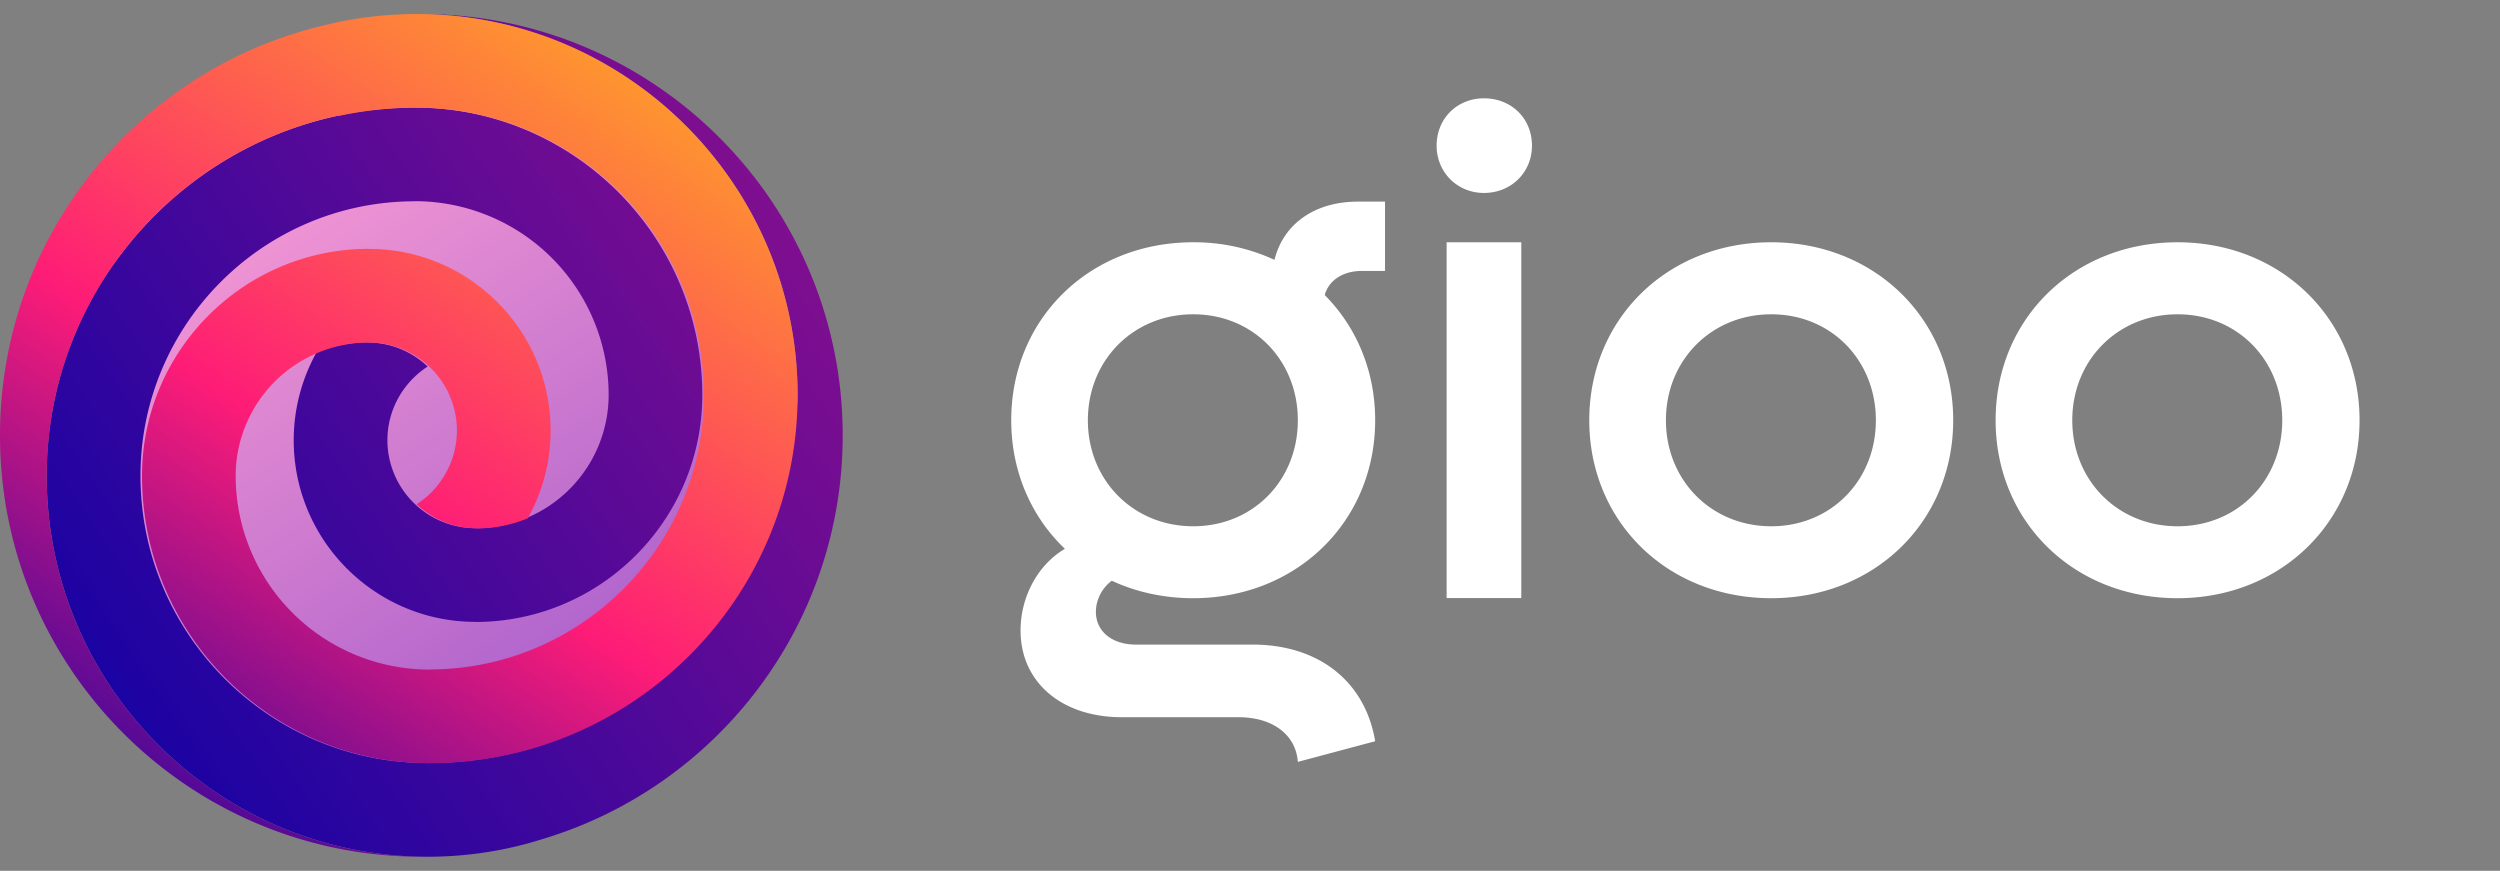
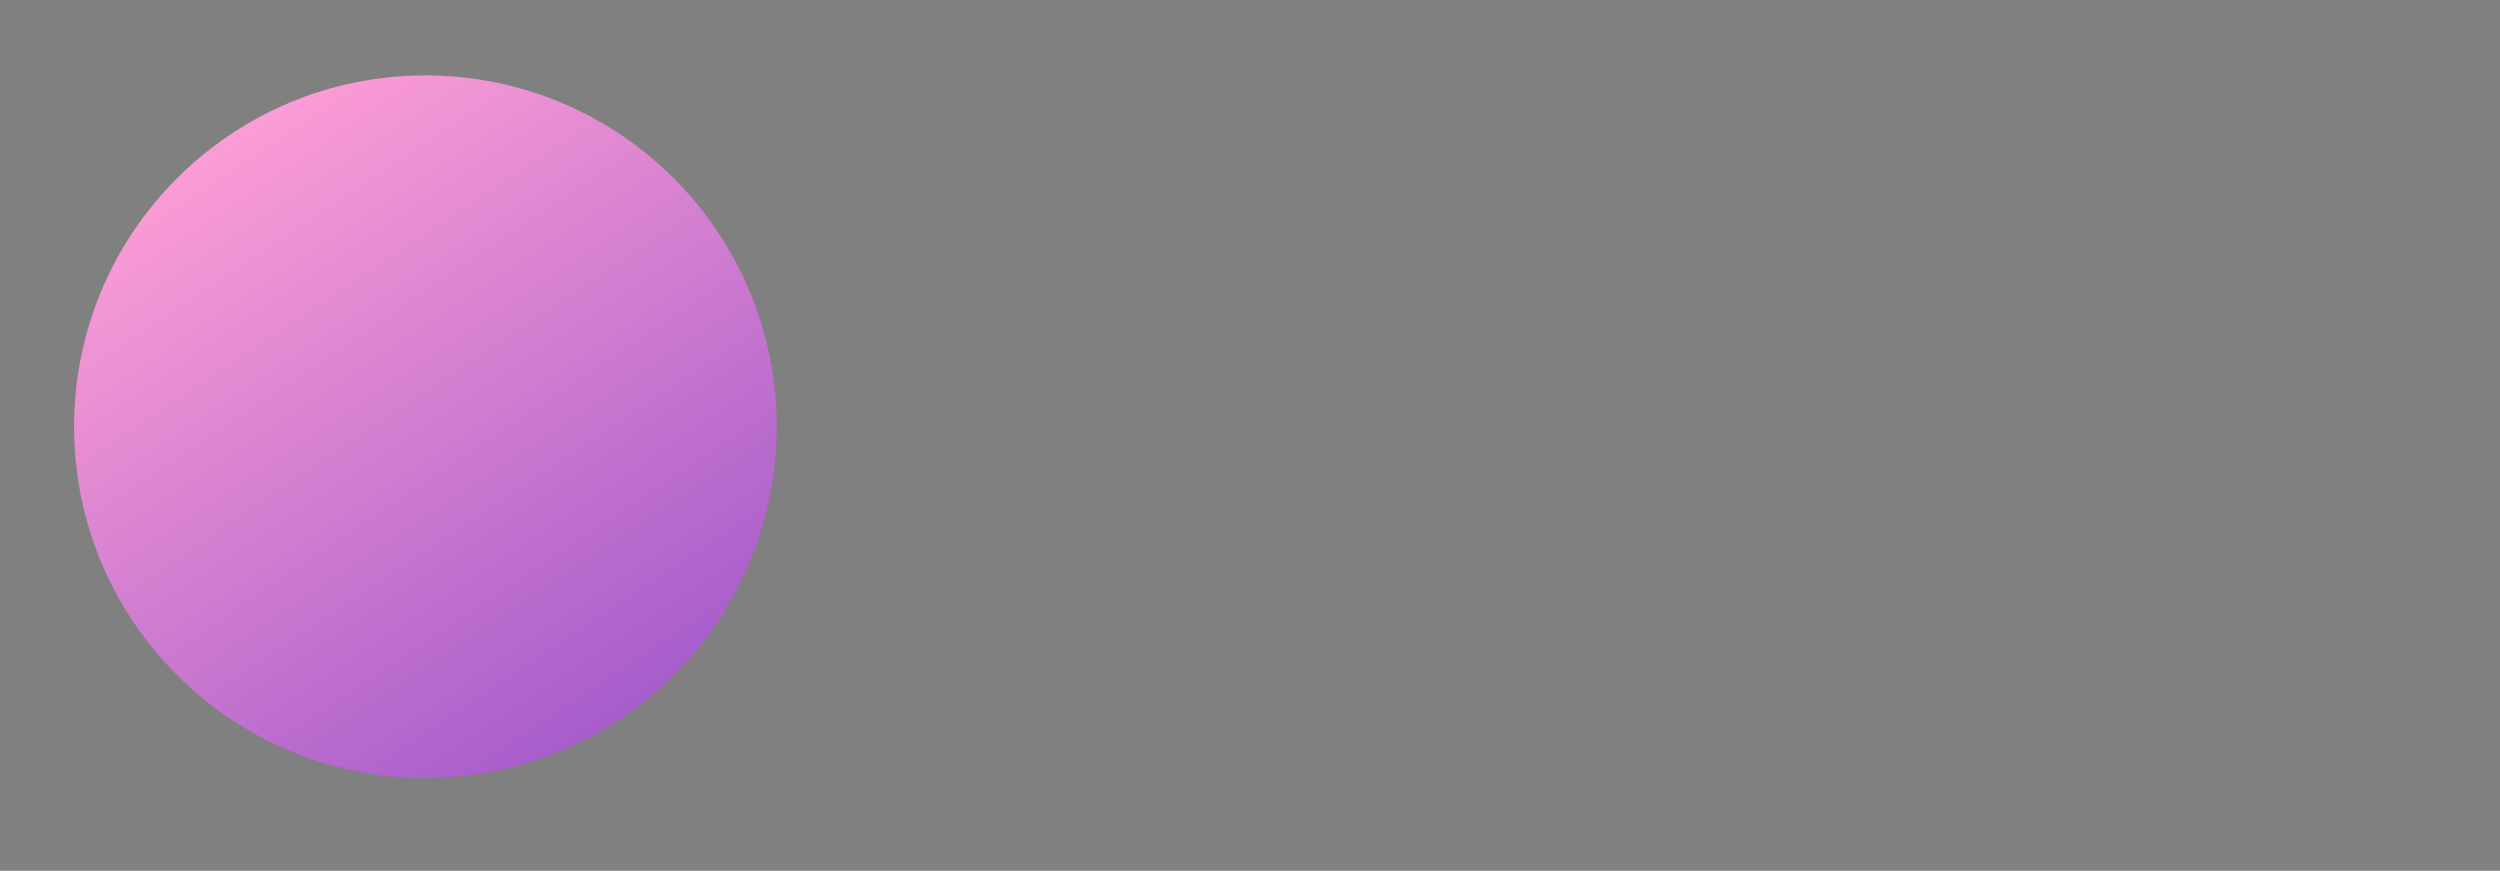
<svg xmlns="http://www.w3.org/2000/svg" height="31" viewBox="0 0 89 31" width="89">
  <rect x="0" y="0" width="89" height="31" fill="#808080" stroke="none" />
  <defs>
    <linearGradient id="4zrquwer7a" x1="20.432%" x2="126.678%" y1="5.762%" y2="164.718%">
      <stop offset="0%" stop-color="#FE9FD5" />
      <stop offset="100%" stop-color="#5C25C3" />
    </linearGradient>
    <linearGradient id="8qy1ot96xb" x1="195.781%" x2="-12.566%" y1="-50.868%" y2="97.854%">
      <stop offset="0%" stop-color="#FE1C77" />
      <stop offset="100%" stop-color="#0000A8" />
    </linearGradient>
    <linearGradient id="0lcofily4c" x1="90.838%" x2="11.654%" y1="-19.339%" y2="108.613%">
      <stop offset="0%" stop-color="#FFD00C" />
      <stop offset="30.19%" stop-color="#FE7343" />
      <stop offset="58.34%" stop-color="#FE1C77" />
      <stop offset="100%" stop-color="#0000A8" />
    </linearGradient>
  </defs>
  <g fill="none" fill-rule="evenodd">
-     <path d="M45.372 9.251a6.816 6.816 0 0 0-2.894-.626c-3.702 0-6.478 2.73-6.478 6.336 0 1.834.718 3.44 1.91 4.577-.966.571-1.578 1.706-1.578 2.91 0 1.828 1.448 3.085 3.607 3.085h4.152c1.21 0 2.041.617 2.112 1.59l2.753-.735c-.356-2.136-2.017-3.441-4.366-3.441h-4.153c-.854 0-1.423-.475-1.423-1.163 0-.422.208-.844.565-1.11.863.4 1.843.622 2.899.622 3.678 0 6.478-2.728 6.478-6.335 0-1.77-.674-3.328-1.796-4.457.147-.532.655-.858 1.317-.858h.83V7.178h-.972c-1.537 0-2.65.8-2.963 2.073zm17.684 12.045c3.678 0 6.478-2.728 6.478-6.335 0-3.607-2.8-6.336-6.478-6.336-3.702 0-6.478 2.73-6.478 6.336 0 3.607 2.776 6.335 6.478 6.335zm14.466 0c3.678 0 6.478-2.728 6.478-6.335 0-3.607-2.8-6.336-6.478-6.336-3.701 0-6.478 2.73-6.478 6.336 0 3.607 2.777 6.335 6.478 6.335zM51.5 21.29h2.658V8.625H51.5V21.29zm-9.022-2.555c-2.136 0-3.75-1.638-3.75-3.773 0-2.136 1.614-3.773 3.75-3.773 2.135 0 3.725 1.637 3.725 3.773 0 2.135-1.59 3.773-3.725 3.773zm20.578 0c-2.136 0-3.749-1.638-3.749-3.773 0-2.136 1.613-3.773 3.75-3.773 2.135 0 3.724 1.637 3.724 3.773 0 2.135-1.59 3.773-3.725 3.773zm14.466 0c-2.135 0-3.749-1.638-3.749-3.773 0-2.136 1.614-3.773 3.749-3.773 2.136 0 3.726 1.637 3.726 3.773 0 2.135-1.59 3.773-3.726 3.773zM52.829 6.869c.973 0 1.709-.735 1.709-1.684 0-.973-.736-1.685-1.709-1.685-.949 0-1.685.712-1.685 1.685 0 .949.736 1.684 1.685 1.684z" fill="#FFF" />
    <g fill-rule="nonzero">
      <path d="M15.144 27.197c6.907 0 12.506-5.6 12.506-12.506 0-6.906-5.599-12.506-12.506-12.506-6.906 0-12.506 5.599-12.506 12.506.001 6.907 5.6 12.506 12.506 12.506z" fill="url(#4zrquwer7a)" transform="translate(0 .5)" />
-       <path d="M30 15c0-8.284-6.716-15-15-15h-.084c7.44.045 13.479 6.114 13.479 13.563 0 .126-.002.251-.005.376l-.056-.38c0 .99-.114 1.952-.322 2.879-1.315 5.846-6.543 10.226-12.779 10.227h-.002l-.004.003v-.003l-.124-.002c-.133-.002-.266-.004-.398-.011-.136-.007-.272-.02-.406-.031-.037-.003-.074-.004-.11-.009-5.15-.524-9.187-4.885-9.188-10.175 0-5.387 4.38-9.771 9.77-9.771v-.004a6.902 6.902 0 0 1 6.897 6.897 4.754 4.754 0 0 1-4.746 4.748v-.004a3.135 3.135 0 0 1-3.13-3.131c0-1.1.573-2.065 1.433-2.624a3.113 3.113 0 0 0-2.144-.856v-.004a4.75 4.75 0 0 0-1.815.361 6.432 6.432 0 0 0-.81 3.123c0 3.566 2.9 6.466 6.466 6.466v.004c4.457 0 8.08-3.627 8.08-8.08C25.002 7.92 20.41 3.33 14.77 3.33c-7.23 0-13.107 5.878-13.107 13.107C1.663 23.914 7.748 30 15.225 30v-.003l.004.003c1.433 0 2.815-.224 4.113-.638C25.509 27.501 30 21.775 30 15z" fill="url(#8qy1ot96xb)" transform="translate(0 .5)" />
-       <path d="M14.833 0v.003L14.826 0c-1.074 0-2.12.126-3.123.363C5.005 1.865 0 7.848 0 15c0 8.284 6.716 15 15 15h.116c-7.428-.06-13.453-6.122-13.453-13.563 0-.124.002-.248.005-.372l.002.01C1.837 9.94 6.239 4.843 12.054 3.614l.005.014a13.13 13.13 0 0 1 2.766-.294h.002l.004-.003v.003l.124.002a8.771 8.771 0 0 1 .804.042c.037.003.074.004.11.009 5.15.524 9.187 4.885 9.189 10.175 0 5.387-4.382 9.77-9.771 9.77v.005A6.902 6.902 0 0 1 8.39 16.44a4.754 4.754 0 0 1 4.746-4.748v.004a3.134 3.134 0 0 1 3.13 3.13 3.128 3.128 0 0 1-1.433 2.625c.561.53 1.316.856 2.145.856v.004c.641 0 1.254-.13 1.814-.362.514-.926.81-1.99.81-3.122 0-3.567-2.9-6.466-6.466-6.466v-.003c-4.456 0-8.08 3.627-8.08 8.08 0 5.642 4.592 10.232 10.232 10.232 7.229 0 13.107-5.878 13.107-13.107C28.395 6.086 22.311 0 14.833 0zM9.998.974c-.011.005-.021.01-.032.012a.175.175 0 0 0 .032-.012zm-.085.034-.036.014.036-.014zm-.085.034-.04.016c.014-.006.027-.012.04-.016zm-.085.035-.043.017.043-.017zm-.085.035-.046.02.046-.02zm-.084.035-.051.022.051-.022zm-.084.036c-.018.008-.036.017-.055.024a.655.655 0 0 0 .055-.024zm-.083.037-.06.027.06-.027zm-.084.037-.065.03.065-.03zm-.083.038-.071.033c.024-.01.048-.022.071-.033zm-.08.038c-.028.013-.057.026-.084.04l.083-.04zm-.075.035-.129.061.129-.061z" fill="url(#0lcofily4c)" transform="translate(0 .5)" />
    </g>
  </g>
</svg>